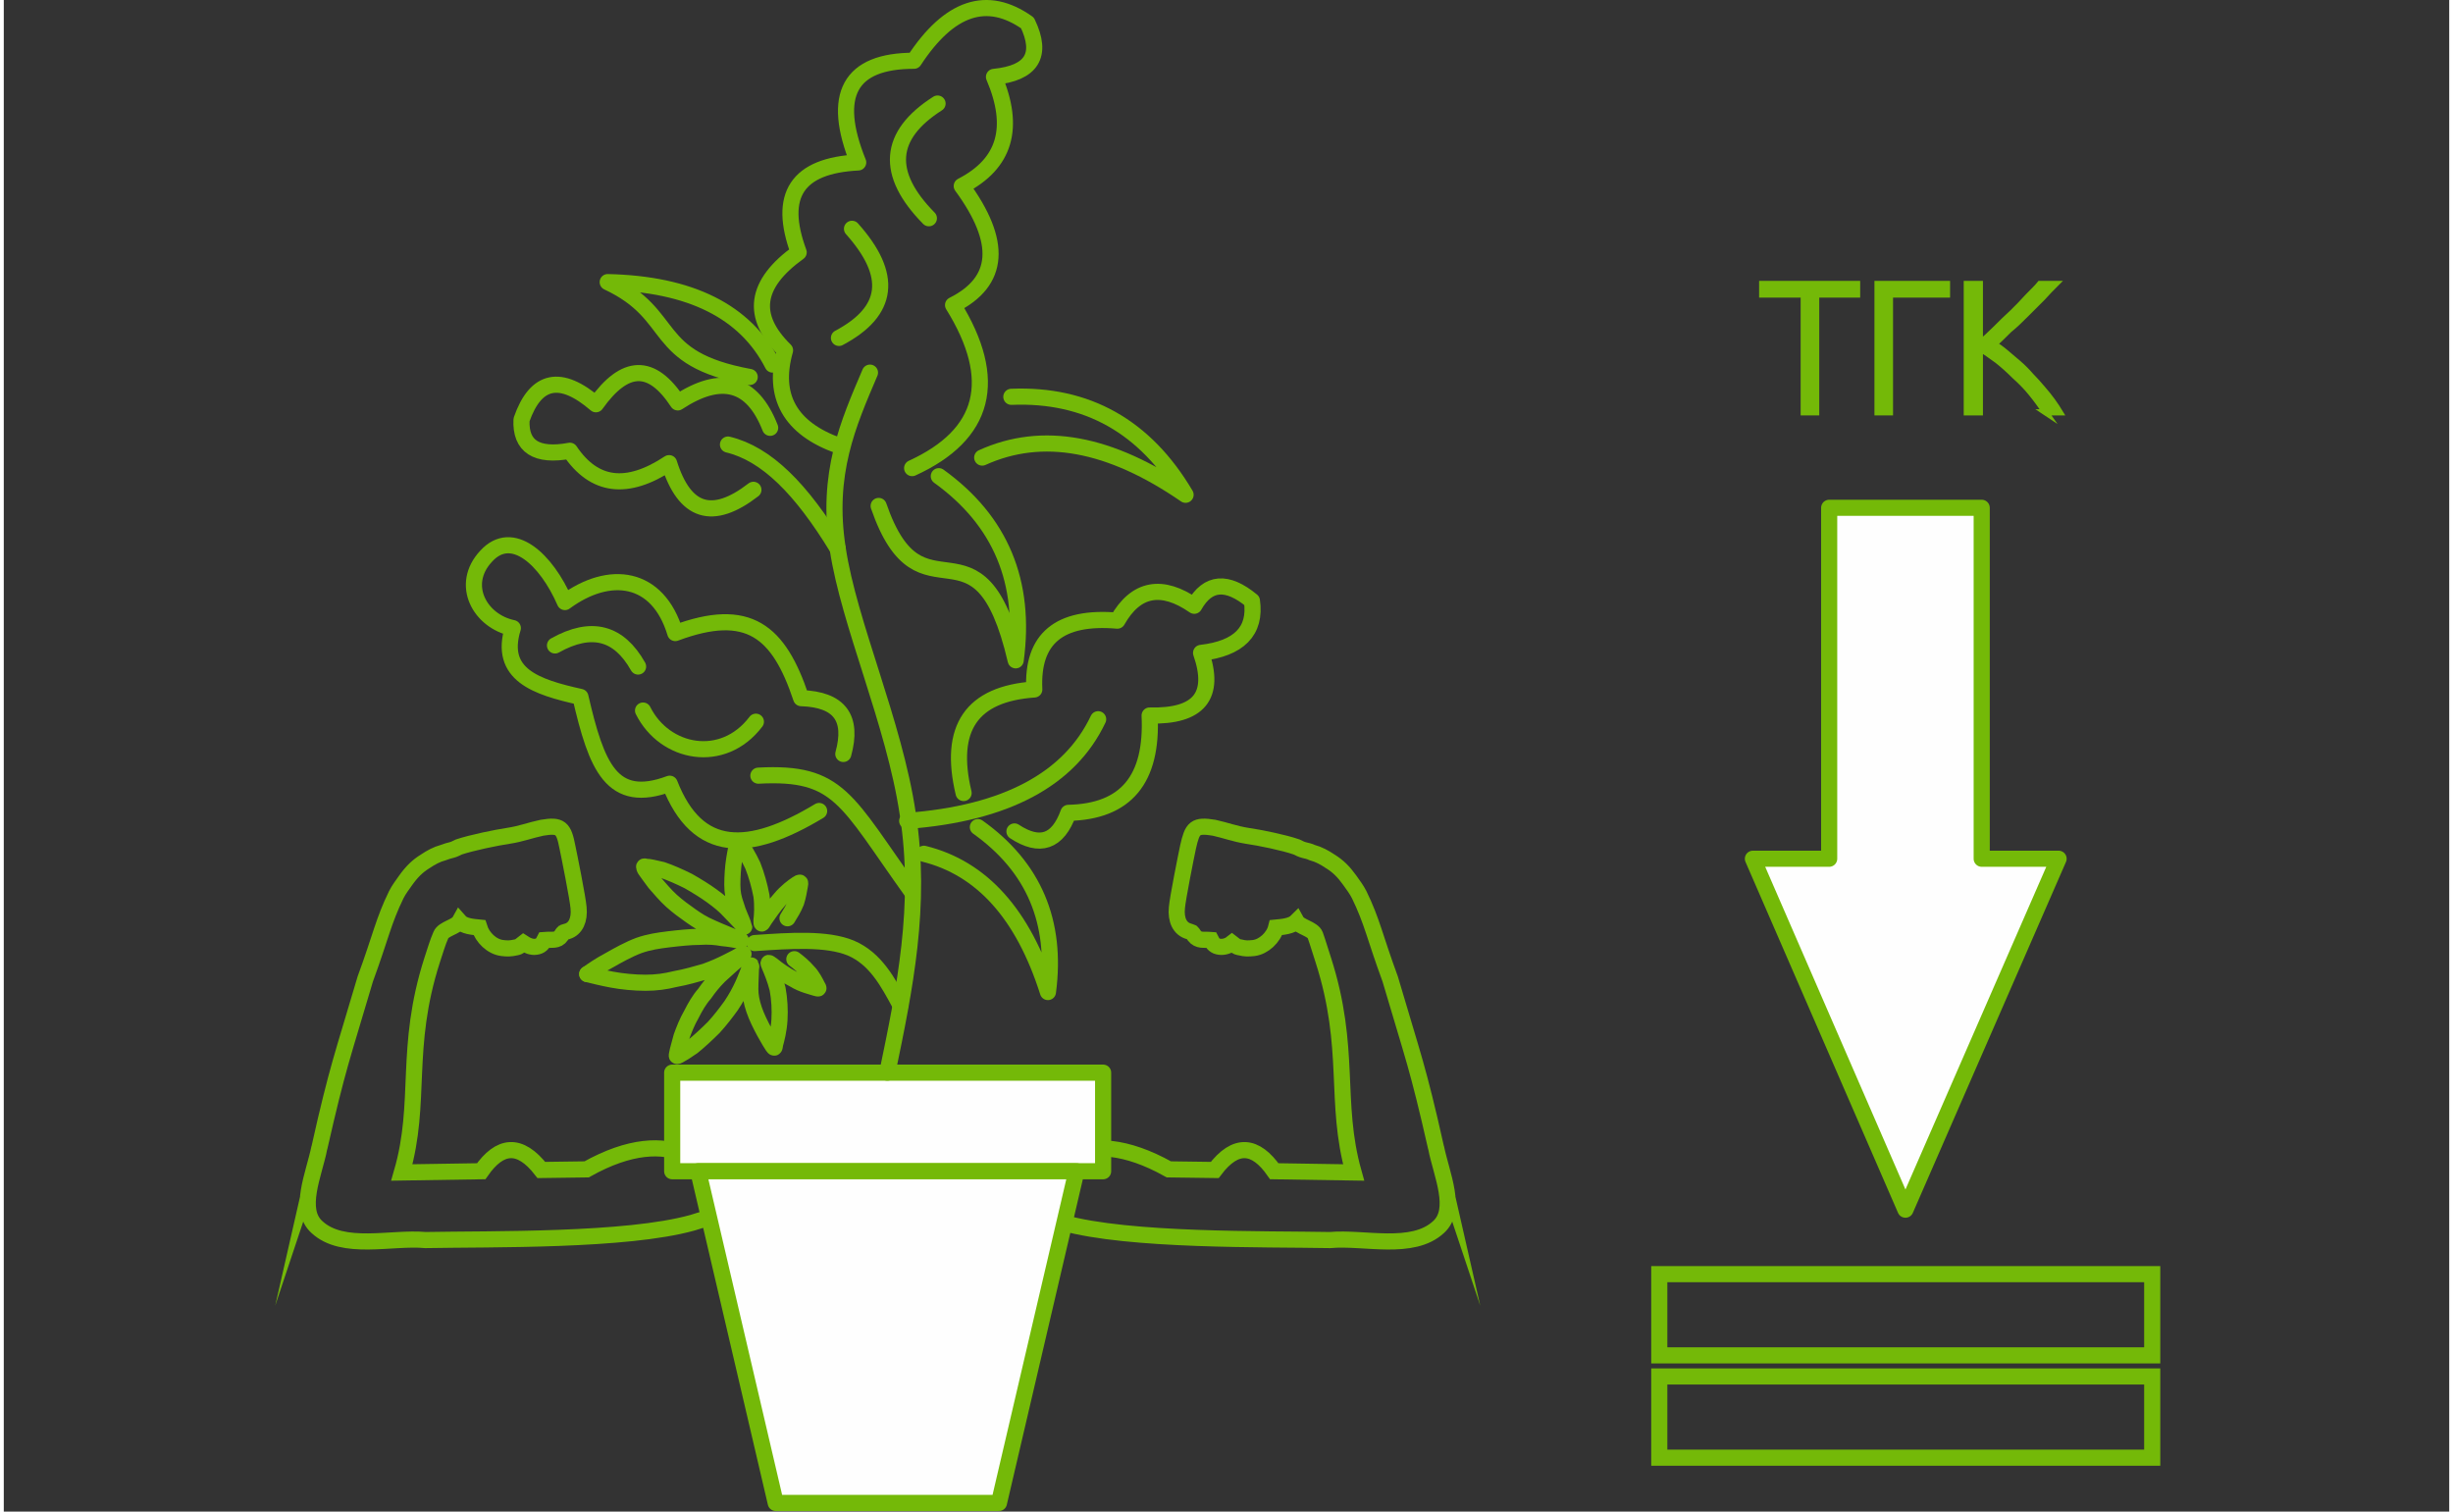
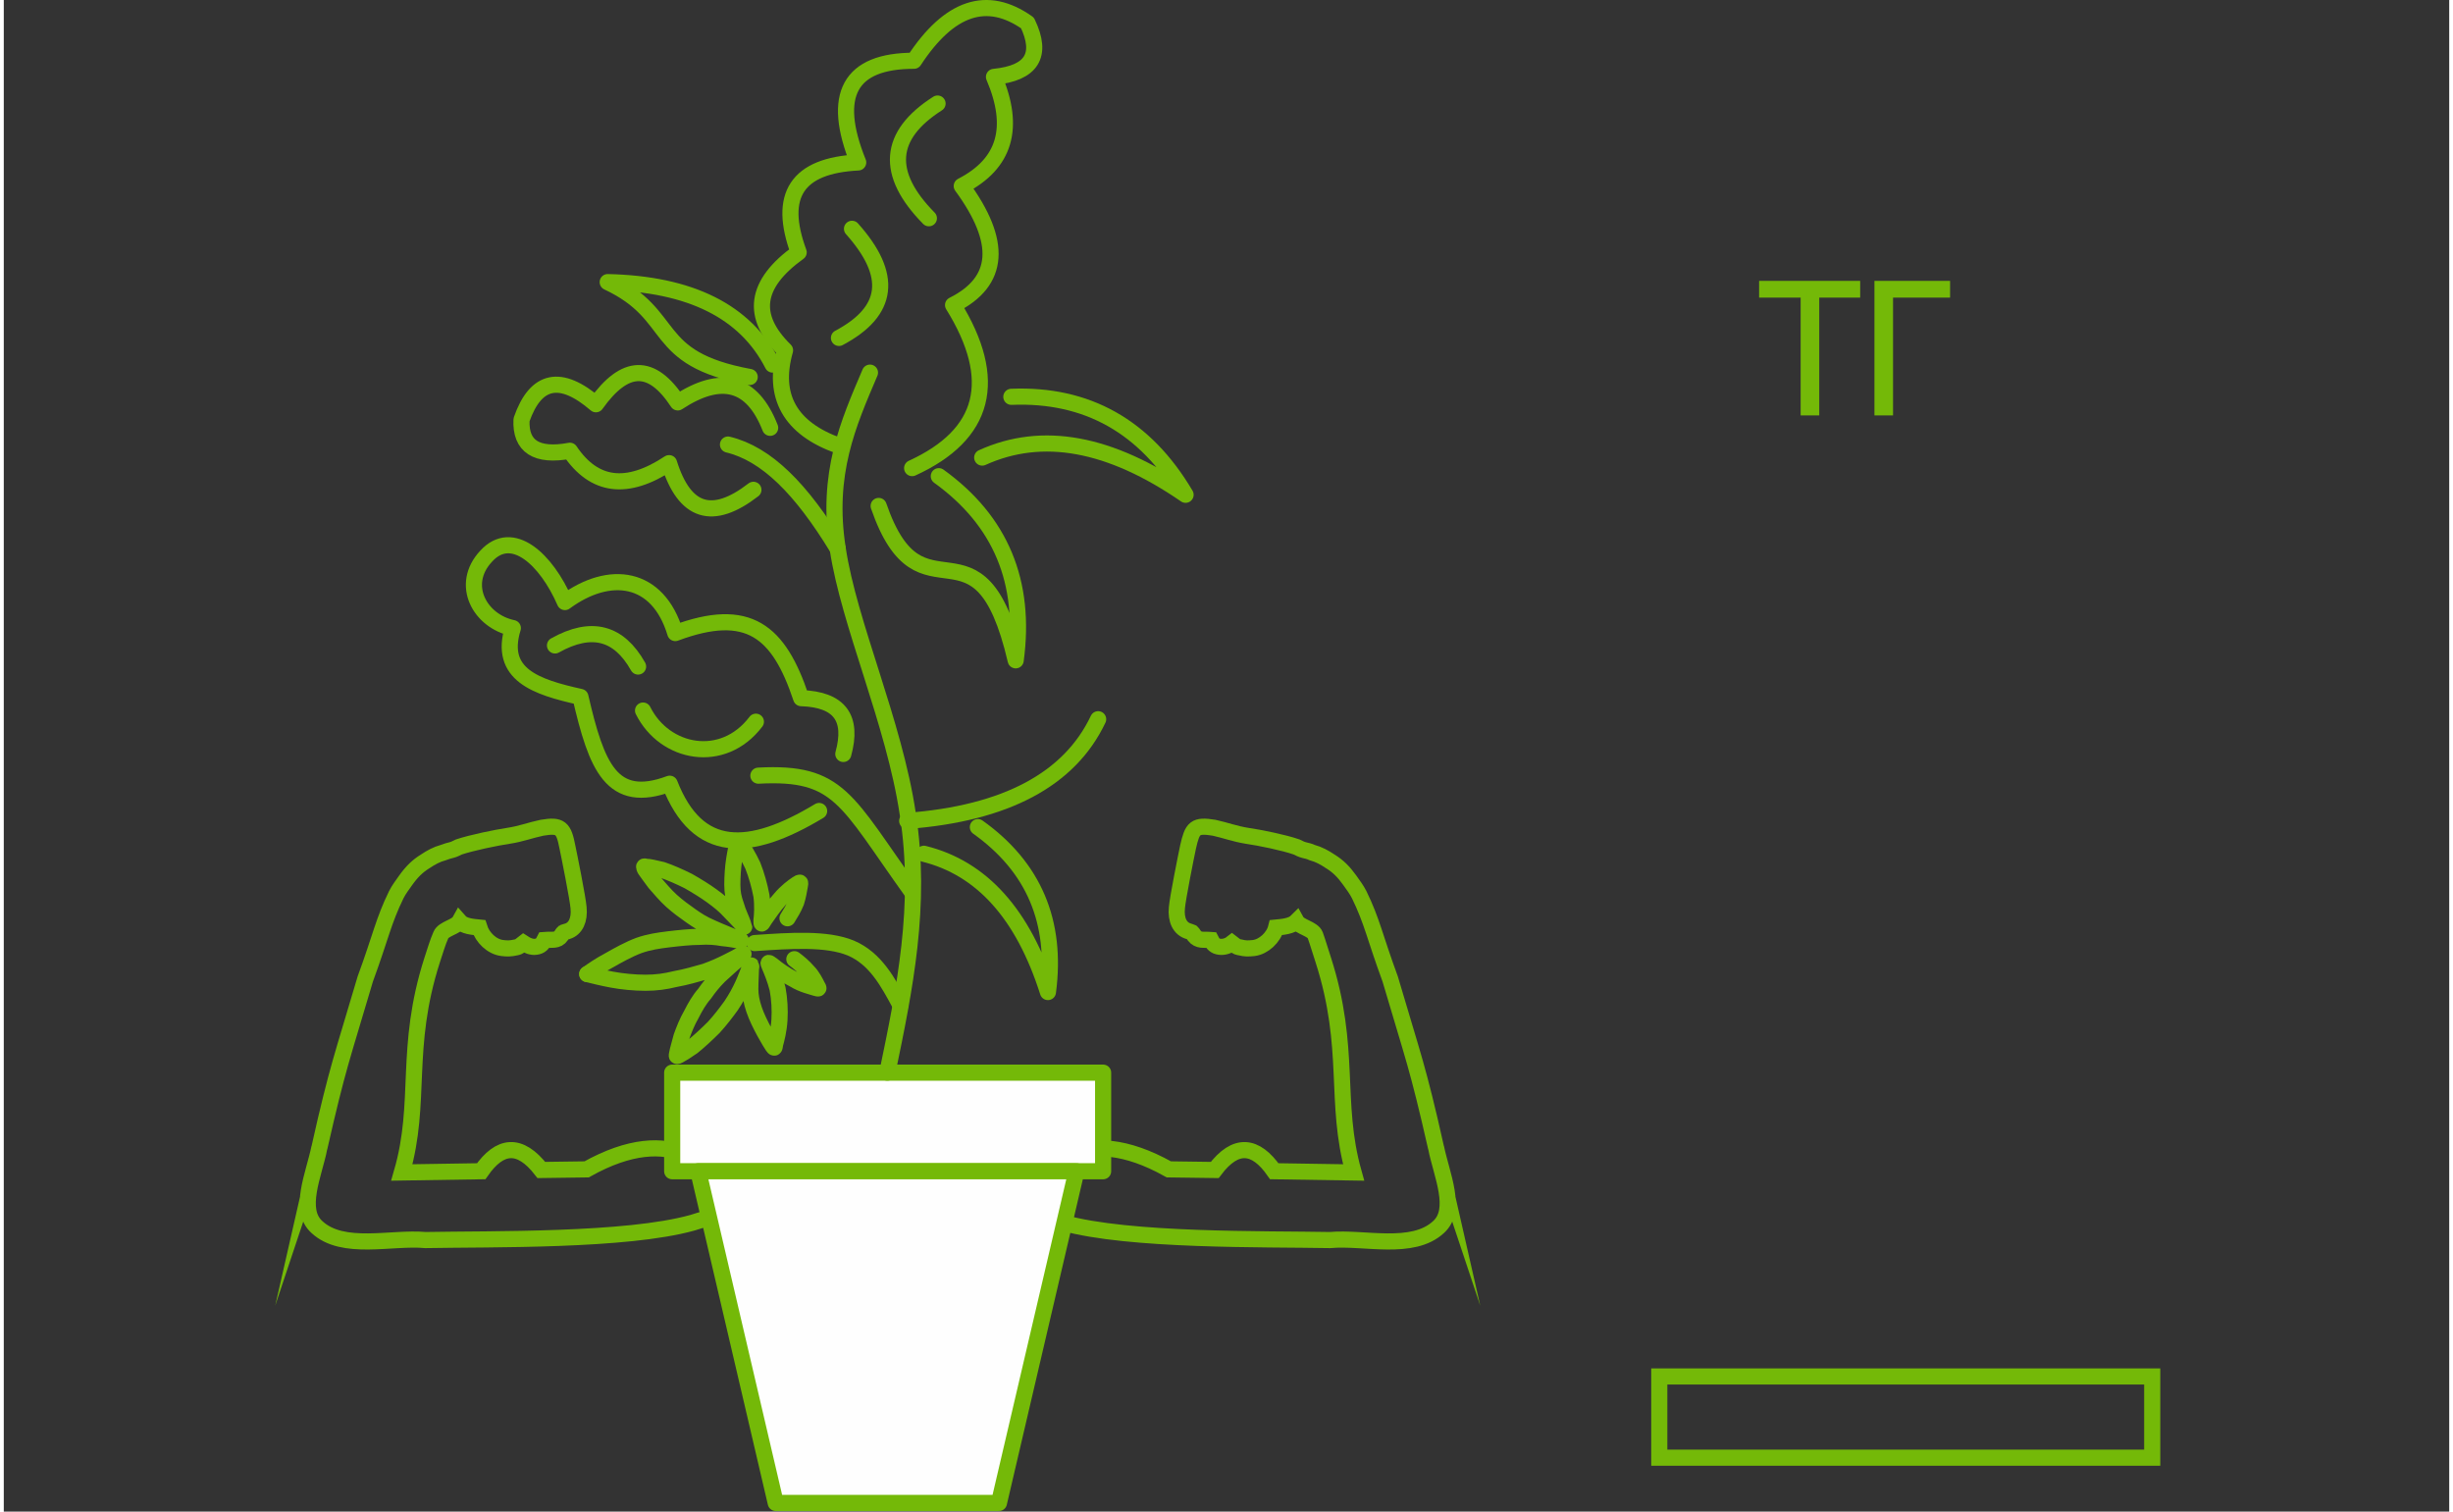
<svg xmlns="http://www.w3.org/2000/svg" xml:space="preserve" width="357px" height="220px" version="1.1" style="shape-rendering:geometricPrecision; text-rendering:geometricPrecision; image-rendering:optimizeQuality; fill-rule:evenodd; clip-rule:evenodd" viewBox="0 0 39.44 24.38">
  <rect x="0" y="0" width="39.44" height="24.38" fill="#333333" stroke="none" />
  <defs>
    <style type="text/css">
   
    .str0 {stroke:#74B908;stroke-width:0.26;stroke-miterlimit:22.926}
    .str3 {stroke:#74B908;stroke-width:0.1;stroke-miterlimit:22.926}
    .str1 {stroke:#74B908;stroke-width:0.26;stroke-linecap:round;stroke-linejoin:round;stroke-miterlimit:22.926}
    .str2 {stroke:#74B908;stroke-width:0.26;stroke-linecap:round;stroke-linejoin:round;stroke-miterlimit:22.926}
    .fil0 {fill:none}
    .fil4 {fill:none;fill-rule:nonzero}
    .fil1 {fill:#FEFEFE}
    .fil2 {fill:#FEFEFE;fill-rule:nonzero}
    .fil3 {fill:#74B908;fill-rule:nonzero}
   
  </style>
  </defs>
  <g id="Слой_x0020_1">
    <path class="fil0 str0" d="M23.1 18.51c0.09,0.44 0.35,1 0.04,1.28 -0.42,0.39 -1.2,0.16 -1.75,0.21 -1.05,-0.02 -3.24,0.02 -4.31,-0.28 -0.58,-0.19 -0.77,-0.12 -0.64,-0.36 0.28,-0.52 0.94,-1.29 2.35,-0.5l0.74 0.01c0.34,-0.45 0.66,-0.41 0.96,0.02l1.28 0.02c-0.32,-1.14 -0.03,-2 -0.49,-3.43 -0.04,-0.12 -0.09,-0.29 -0.13,-0.4 -0.04,-0.1 -0.25,-0.13 -0.3,-0.22 -0.08,0.08 -0.23,0.09 -0.33,0.1 -0.04,0.16 -0.2,0.31 -0.36,0.33 -0.09,0.01 -0.14,0.01 -0.22,-0.01 -0.07,-0.01 -0.09,-0.04 -0.13,-0.07 -0.05,0.04 -0.13,0.07 -0.2,0.06 -0.08,-0.01 -0.11,-0.05 -0.14,-0.11 -0.12,-0.01 -0.2,0.02 -0.27,-0.07 -0.05,-0.07 -0.01,-0.04 -0.09,-0.07 -0.14,-0.04 -0.21,-0.18 -0.19,-0.38 0.01,-0.14 0.15,-0.84 0.18,-0.98 0.07,-0.31 0.11,-0.36 0.42,-0.31 0.18,0.04 0.34,0.1 0.53,0.13 0.21,0.03 0.6,0.11 0.8,0.18 0.04,0.02 0.08,0.04 0.12,0.05 0.04,0.01 0.09,0.02 0.13,0.04 0.11,0.03 0.2,0.08 0.29,0.14 0.13,0.08 0.22,0.17 0.32,0.31 0.05,0.07 0.11,0.15 0.15,0.23 0.21,0.43 0.25,0.68 0.5,1.36 0.38,1.29 0.44,1.4 0.74,2.72z" />
    <rect class="fil0" y="0.18" width="39.44" height="24.06" />
    <path class="fil0 str0" d="M5.09 18.51c-0.09,0.44 -0.35,1 -0.04,1.28 0.42,0.39 1.2,0.16 1.75,0.21 1.06,-0.02 3.24,0.02 4.31,-0.28 0.58,-0.19 0.77,-0.12 0.64,-0.36 -0.28,-0.52 -0.94,-1.29 -2.35,-0.5l-0.73 0.01c-0.35,-0.45 -0.67,-0.41 -0.97,0.02l-1.28 0.02c0.33,-1.14 0.03,-2 0.49,-3.43 0.04,-0.12 0.09,-0.29 0.14,-0.4 0.04,-0.1 0.25,-0.13 0.3,-0.22 0.07,0.08 0.22,0.09 0.32,0.1 0.05,0.16 0.2,0.31 0.37,0.33 0.08,0.01 0.13,0.01 0.22,-0.01 0.06,-0.01 0.08,-0.04 0.12,-0.07 0.06,0.04 0.14,0.07 0.2,0.06 0.08,-0.01 0.11,-0.05 0.14,-0.11 0.12,-0.01 0.21,0.02 0.27,-0.07 0.05,-0.07 0.01,-0.04 0.1,-0.07 0.13,-0.04 0.2,-0.18 0.18,-0.38 -0.01,-0.14 -0.15,-0.84 -0.18,-0.98 -0.06,-0.31 -0.11,-0.36 -0.41,-0.31 -0.19,0.04 -0.34,0.1 -0.54,0.13 -0.2,0.03 -0.59,0.11 -0.8,0.18 -0.04,0.02 -0.08,0.04 -0.12,0.05 -0.04,0.01 -0.08,0.02 -0.13,0.04 -0.11,0.03 -0.2,0.08 -0.29,0.14 -0.13,0.08 -0.22,0.17 -0.32,0.31 -0.05,0.07 -0.11,0.15 -0.15,0.23 -0.21,0.43 -0.25,0.68 -0.5,1.36 -0.38,1.29 -0.44,1.4 -0.74,2.72z" />
    <g id="_1028913480304">
      <rect class="fil1 str1" x="10.78" y="17.3" width="6.95" height="1.59" />
      <polygon class="fil1 str1" points="17.3,18.89 11.2,18.89 12.45,24.24 16.05,24.24 " />
      <path class="fil0 str1" d="M14.25 17.3c0.28,-1.35 0.56,-2.7 0.33,-4.17 -0.22,-1.48 -0.95,-3.07 -1.13,-4.28 -0.19,-1.21 0.17,-2.02 0.52,-2.84" />
      <path class="fil0 str1" d="M11.68 7.17c0.62,0.15 1.18,0.71 1.77,1.68" />
      <path class="fil0 str1" d="M17.65 11.6c-0.46,0.97 -1.49,1.52 -3.08,1.64" />
      <g>
        <path class="fil0 str1" d="M12.75 15.47c0.08,0.06 0.15,0.12 0.22,0.2 0.07,0.07 0.12,0.17 0.15,0.23 0.03,0.05 0.03,0.05 -0.04,0.03 -0.06,-0.02 -0.2,-0.05 -0.33,-0.13 -0.14,-0.07 -0.28,-0.17 -0.35,-0.23 -0.07,-0.05 -0.08,-0.06 -0.05,0.01 0.03,0.07 0.09,0.21 0.13,0.37 0.03,0.16 0.04,0.34 0.03,0.5 -0.01,0.17 -0.05,0.32 -0.07,0.39 -0.01,0.07 -0.01,0.07 -0.04,0.03 -0.02,-0.03 -0.07,-0.11 -0.13,-0.22 -0.06,-0.11 -0.13,-0.25 -0.17,-0.37 -0.04,-0.12 -0.06,-0.22 -0.06,-0.33 0,-0.12 0.01,-0.25 0.01,-0.32 0.01,-0.07 0.01,-0.08 -0.02,-0.02 -0.02,0.05 -0.06,0.16 -0.11,0.27 -0.05,0.11 -0.11,0.22 -0.19,0.34 -0.08,0.11 -0.17,0.23 -0.28,0.35 -0.11,0.11 -0.24,0.23 -0.34,0.31 -0.1,0.07 -0.18,0.12 -0.22,0.14 -0.04,0.02 -0.04,0.02 -0.03,-0.03 0.01,-0.06 0.04,-0.15 0.07,-0.27 0.04,-0.11 0.09,-0.24 0.16,-0.36 0.06,-0.12 0.13,-0.24 0.21,-0.33 0.07,-0.1 0.14,-0.19 0.24,-0.29 0.11,-0.1 0.25,-0.23 0.33,-0.29 0.07,-0.07 0.08,-0.08 0.03,-0.06 -0.04,0.03 -0.14,0.08 -0.24,0.13 -0.1,0.05 -0.21,0.1 -0.35,0.15 -0.14,0.04 -0.31,0.09 -0.48,0.12 -0.16,0.04 -0.31,0.06 -0.48,0.06 -0.18,0 -0.38,-0.02 -0.54,-0.05 -0.16,-0.03 -0.28,-0.06 -0.4,-0.09" />
        <path class="fil0 str1" d="M12.64 14.81c0.05,-0.08 0.1,-0.16 0.14,-0.26 0.03,-0.09 0.05,-0.21 0.06,-0.27 0.01,-0.05 0.01,-0.06 -0.05,-0.02 -0.06,0.04 -0.17,0.12 -0.27,0.24 -0.1,0.11 -0.2,0.26 -0.25,0.33 -0.05,0.08 -0.05,0.09 -0.05,0.01 0.01,-0.07 0.02,-0.23 0,-0.39 -0.03,-0.16 -0.08,-0.34 -0.14,-0.49 -0.07,-0.15 -0.15,-0.28 -0.2,-0.34 -0.04,-0.06 -0.04,-0.06 -0.05,-0.01 -0.01,0.04 -0.03,0.12 -0.05,0.25 -0.02,0.12 -0.03,0.28 -0.03,0.41 0,0.13 0.02,0.22 0.06,0.33 0.03,0.11 0.09,0.23 0.11,0.29 0.03,0.07 0.03,0.07 0,0.03 -0.04,-0.04 -0.12,-0.13 -0.21,-0.22 -0.08,-0.09 -0.18,-0.17 -0.29,-0.25 -0.11,-0.08 -0.24,-0.16 -0.38,-0.24 -0.14,-0.07 -0.3,-0.14 -0.42,-0.18 -0.13,-0.03 -0.21,-0.05 -0.26,-0.05 -0.04,-0.01 -0.04,-0.01 -0.02,0.04 0.03,0.04 0.09,0.13 0.16,0.22 0.08,0.09 0.17,0.2 0.27,0.29 0.1,0.09 0.21,0.17 0.31,0.24 0.1,0.07 0.19,0.13 0.33,0.19 0.13,0.06 0.31,0.13 0.4,0.17 0.09,0.04 0.1,0.04 0.05,0.04 -0.05,-0.01 -0.16,-0.03 -0.27,-0.04 -0.11,-0.02 -0.23,-0.03 -0.37,-0.02 -0.15,0 -0.33,0.02 -0.5,0.04 -0.16,0.02 -0.31,0.04 -0.48,0.1 -0.16,0.06 -0.34,0.16 -0.48,0.24 -0.15,0.08 -0.25,0.15 -0.35,0.22" />
      </g>
-       <path class="fil0 str2" d="M15.48 12.79c-0.25,-1.05 0.13,-1.6 1.14,-1.67 -0.04,-0.82 0.4,-1.19 1.34,-1.11 0.3,-0.53 0.72,-0.6 1.24,-0.24 0.22,-0.39 0.53,-0.41 0.93,-0.08 0.07,0.49 -0.21,0.77 -0.82,0.84 0.24,0.69 -0.03,1.03 -0.83,1.01 0.05,1.03 -0.38,1.55 -1.31,1.57 -0.17,0.47 -0.46,0.57 -0.87,0.3" />
      <path class="fil0 str2" d="M12.36 6.9c-0.29,-0.74 -0.79,-0.87 -1.49,-0.41 -0.42,-0.64 -0.85,-0.63 -1.32,0.03 -0.57,-0.49 -0.97,-0.41 -1.2,0.25 -0.02,0.43 0.24,0.6 0.78,0.5 0.39,0.58 0.92,0.65 1.6,0.2 0.25,0.8 0.7,0.94 1.36,0.43" />
      <path class="fil0 str2" d="M16.25 6.4c1.22,-0.05 2.16,0.48 2.81,1.58 -1.22,-0.84 -2.31,-1.04 -3.28,-0.6" />
      <path class="fil0 str2" d="M15.08 7.68c1,0.72 1.41,1.71 1.24,2.97 -0.59,-2.53 -1.52,-0.49 -2.21,-2.49" />
      <path class="fil0 str2" d="M12.4 5.88c-0.44,-0.86 -1.33,-1.3 -2.66,-1.33 1.15,0.54 0.66,1.23 2.29,1.53" />
      <path class="fil0 str1" d="M12.17 12.51c1.31,-0.07 1.41,0.39 2.48,1.88" />
      <path class="fil0 str2" d="M13.15 13.08c-1.13,0.68 -1.96,0.71 -2.41,-0.44 -0.94,0.35 -1.18,-0.28 -1.44,-1.4 -0.72,-0.16 -1.32,-0.36 -1.09,-1.11 -0.53,-0.11 -0.86,-0.7 -0.43,-1.16 0.42,-0.46 0.97,0.05 1.27,0.74 0.72,-0.53 1.5,-0.43 1.78,0.5 1.18,-0.44 1.67,-0.03 2.03,1.05 0.62,0.02 0.84,0.32 0.68,0.9" />
      <path class="fil0 str2" d="M12.11 15.21c0.58,-0.04 1.16,-0.08 1.55,0.08 0.4,0.17 0.6,0.55 0.8,0.92" />
      <path class="fil0 str2" d="M8.89 10.41c0.59,-0.33 1.03,-0.21 1.34,0.34" />
      <g>
        <path class="fil0 str2" d="M14.65 7.55c1.18,-0.54 1.41,-1.42 0.66,-2.63 0.76,-0.38 0.8,-1.02 0.14,-1.92 0.7,-0.36 0.87,-0.94 0.52,-1.76 0.61,-0.06 0.79,-0.35 0.54,-0.87 -0.65,-0.46 -1.26,-0.26 -1.83,0.61 -1.04,0 -1.34,0.55 -0.9,1.64 -0.99,0.05 -1.3,0.53 -0.96,1.45 -0.71,0.51 -0.78,1.03 -0.22,1.58 -0.21,0.74 0.08,1.26 0.87,1.54" />
        <path class="fil0 str2" d="M15.06 1.67c-0.8,0.51 -0.85,1.13 -0.14,1.85" />
        <path class="fil0 str2" d="M13.68 3.69c0.67,0.75 0.6,1.33 -0.21,1.76" />
      </g>
      <path class="fil0 str2" d="M12.13 11.64c-0.53,0.7 -1.47,0.52 -1.82,-0.18" />
      <path class="fil0 str2" d="M15.71 13.34c0.9,0.64 1.28,1.53 1.13,2.66 -0.4,-1.26 -1.07,-2 -2,-2.23" />
    </g>
-     <path class="fil2 str2" d="M29.44 8.19l0 5.66 -1.23 0 2.46 5.66 2.47 -5.66 -1.24 0 0 -5.66 -2.46 0zm0 2.83m-0.61 2.83m0.61 2.83m2.46 0m0.62 -2.83m-0.62 -2.83m-1.23 -2.83" />
    <rect class="fil0 str0" x="26.7" y="22.2" width="7.95" height="1.31" />
-     <rect class="fil0 str0" x="26.7" y="20.55" width="7.95" height="1.31" />
    <polygon class="fil3" points="29.89,4.58 29.89,4.75 29.23,4.75 29.23,6.65 29.03,6.65 29.03,4.75 28.36,4.75 28.36,4.58 " />
    <polygon id="1" class="fil3" points="31.34,4.58 31.34,4.75 30.42,4.75 30.42,6.65 30.22,6.65 30.22,4.58 " />
-     <path id="2" class="fil3" d="M32.93 6.65c-0.07,-0.1 -0.14,-0.2 -0.23,-0.31 -0.08,-0.1 -0.17,-0.19 -0.27,-0.28 -0.09,-0.09 -0.19,-0.18 -0.28,-0.25 -0.1,-0.07 -0.19,-0.14 -0.28,-0.19l0 1.03 -0.21 0 0 -2.07 0.21 0 0 0.96c0.07,-0.06 0.16,-0.14 0.25,-0.23 0.09,-0.09 0.18,-0.18 0.28,-0.27 0.09,-0.09 0.17,-0.17 0.25,-0.26 0.08,-0.08 0.15,-0.15 0.19,-0.2l0.25 0c-0.06,0.06 -0.13,0.13 -0.21,0.22 -0.08,0.08 -0.17,0.17 -0.26,0.26 -0.09,0.09 -0.18,0.18 -0.28,0.26 -0.09,0.09 -0.17,0.17 -0.24,0.23 0.06,0.04 0.12,0.08 0.19,0.14 0.06,0.05 0.13,0.11 0.2,0.17 0.07,0.06 0.14,0.13 0.2,0.2 0.07,0.07 0.13,0.14 0.19,0.21 0.06,0.07 0.11,0.13 0.16,0.2 0.05,0.07 0.09,0.13 0.12,0.18l-0.23 0z" />
    <polygon id="3" class="fil4 str3" points="29.89,4.58 29.89,4.75 29.23,4.75 29.23,6.65 29.03,6.65 29.03,4.75 28.36,4.75 28.36,4.58 " />
    <polygon id="4" class="fil4 str3" points="31.34,4.58 31.34,4.75 30.42,4.75 30.42,6.65 30.22,6.65 30.22,4.58 " />
-     <path id="5" class="fil4 str3" d="M32.93 6.65c-0.07,-0.1 -0.14,-0.2 -0.23,-0.31 -0.08,-0.1 -0.17,-0.19 -0.27,-0.28 -0.09,-0.09 -0.19,-0.18 -0.28,-0.25 -0.1,-0.07 -0.19,-0.14 -0.28,-0.19l0 1.03 -0.21 0 0 -2.07 0.21 0 0 0.96c0.07,-0.06 0.16,-0.14 0.25,-0.23 0.09,-0.09 0.18,-0.18 0.28,-0.27 0.09,-0.09 0.17,-0.17 0.25,-0.26 0.08,-0.08 0.15,-0.15 0.19,-0.2l0.25 0c-0.06,0.06 -0.13,0.13 -0.21,0.22 -0.08,0.08 -0.17,0.17 -0.26,0.26 -0.09,0.09 -0.18,0.18 -0.28,0.26 -0.09,0.09 -0.17,0.17 -0.24,0.23 0.06,0.04 0.12,0.08 0.19,0.14 0.06,0.05 0.13,0.11 0.2,0.17 0.07,0.06 0.14,0.13 0.2,0.2 0.07,0.07 0.13,0.14 0.19,0.21 0.06,0.07 0.11,0.13 0.16,0.2 0.05,0.07 0.09,0.13 0.12,0.18l-0.23 0z" />
  </g>
</svg>